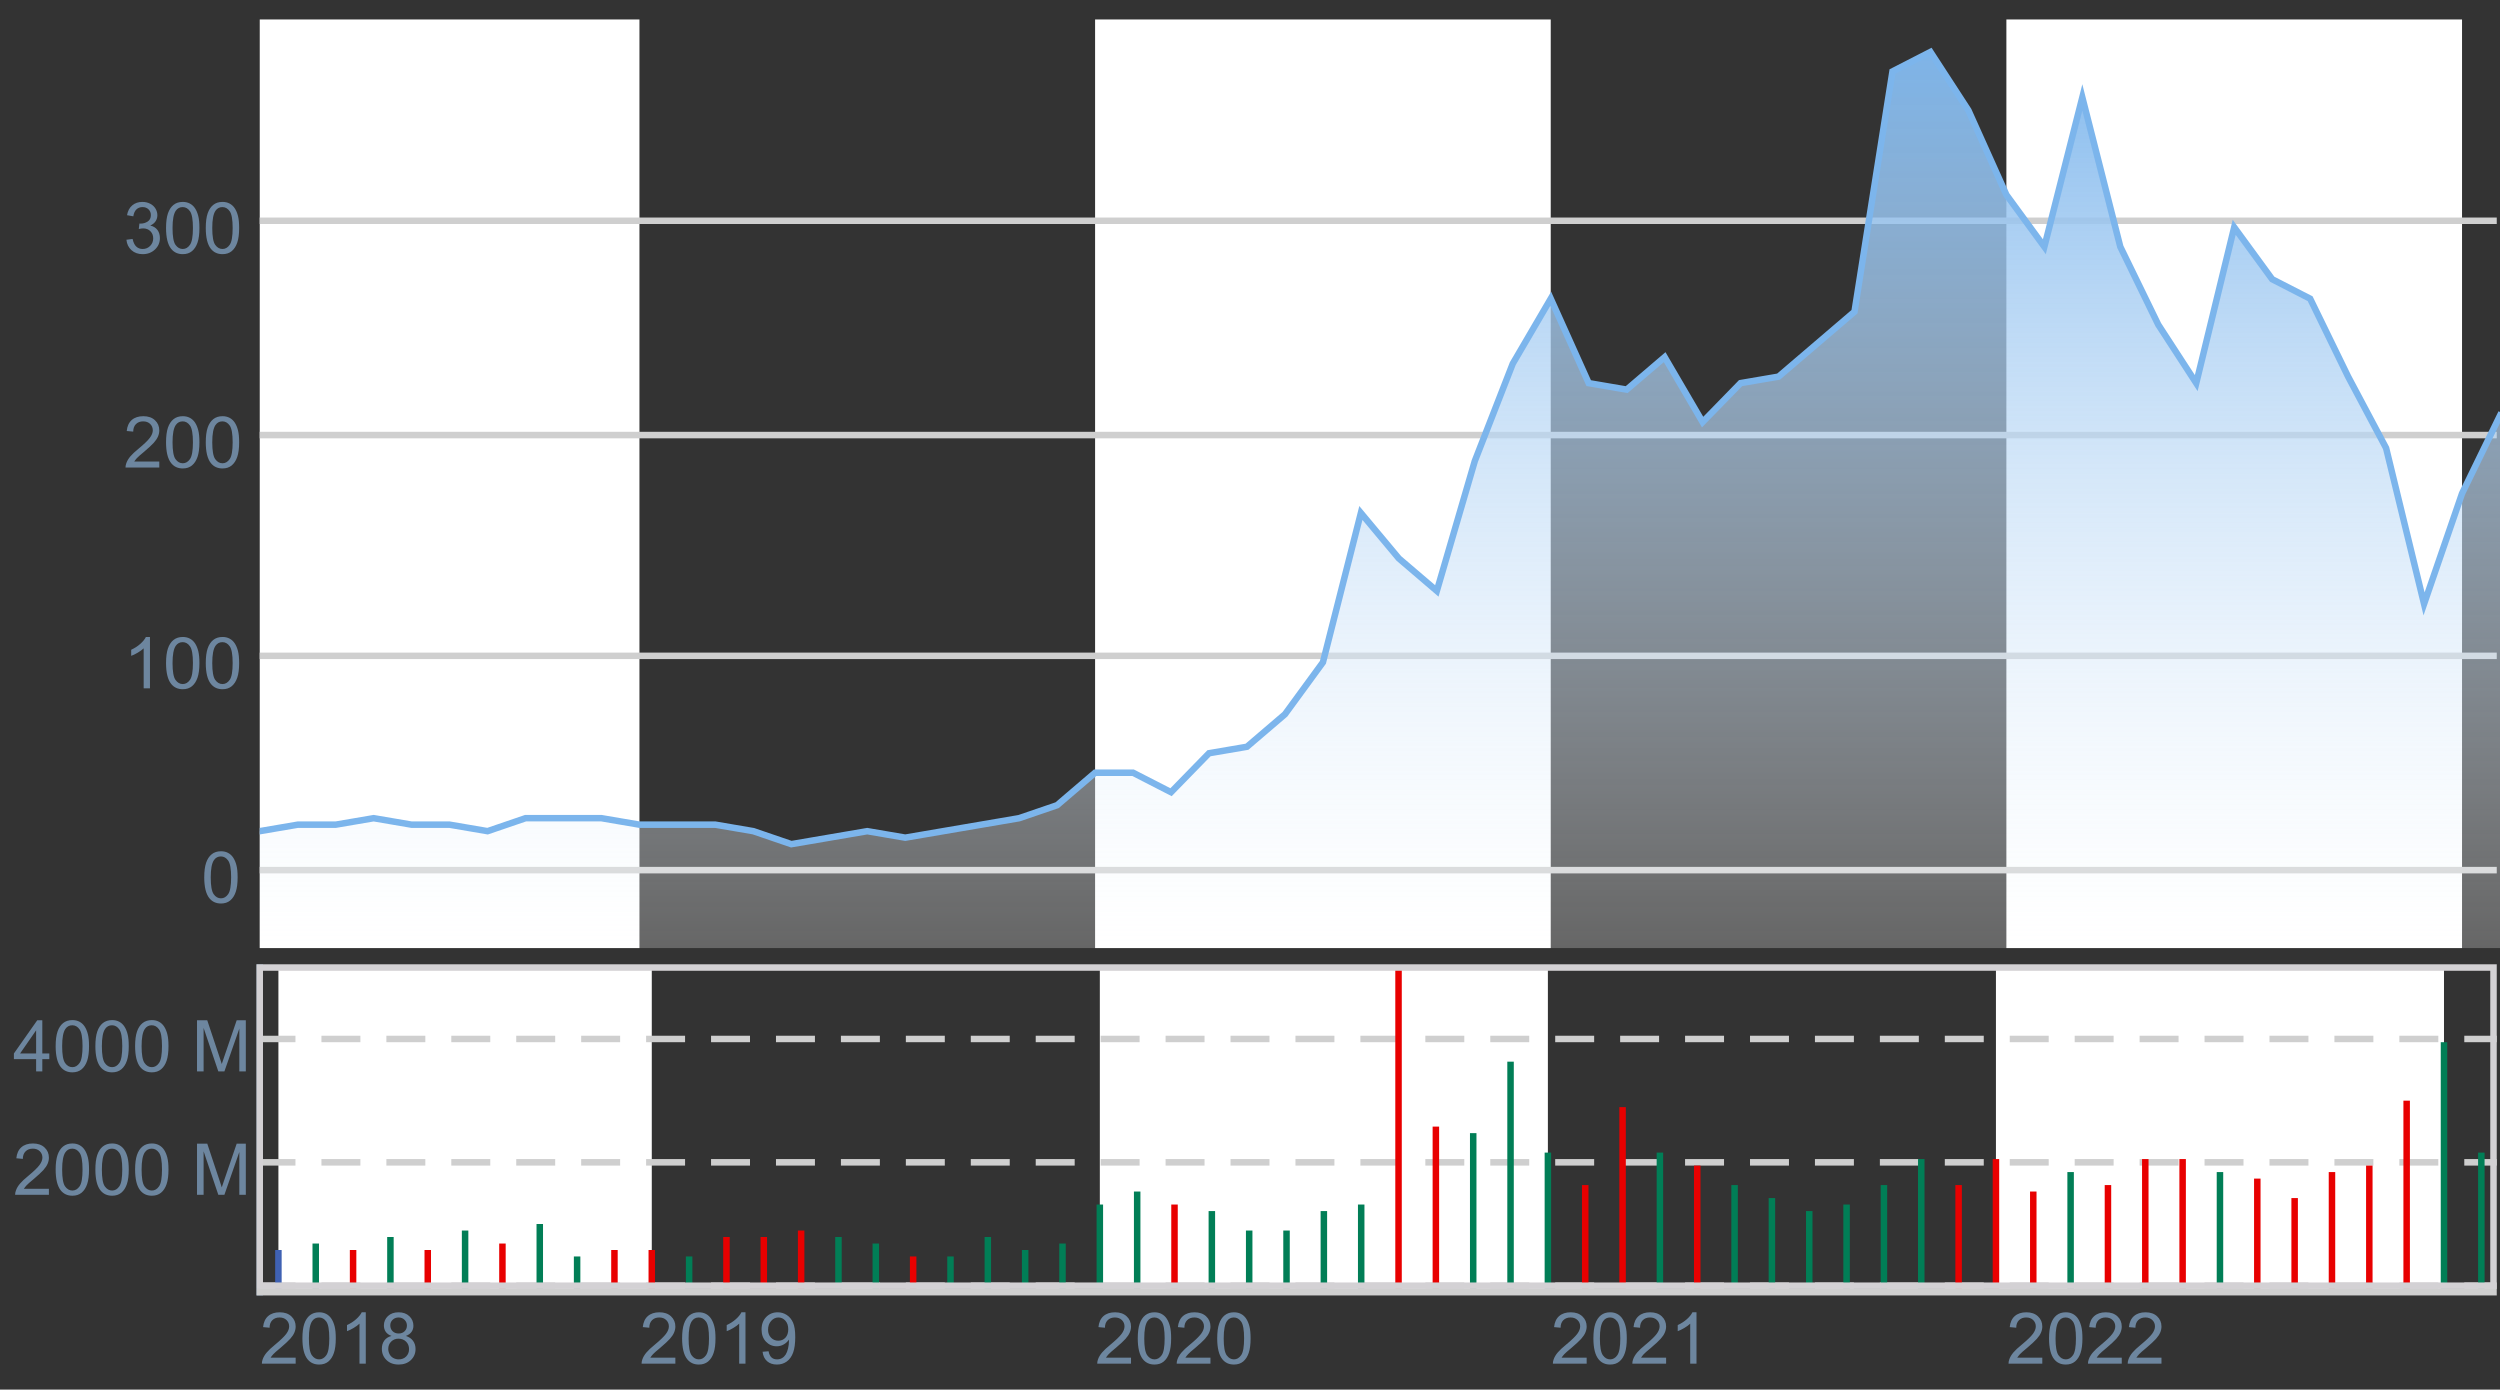
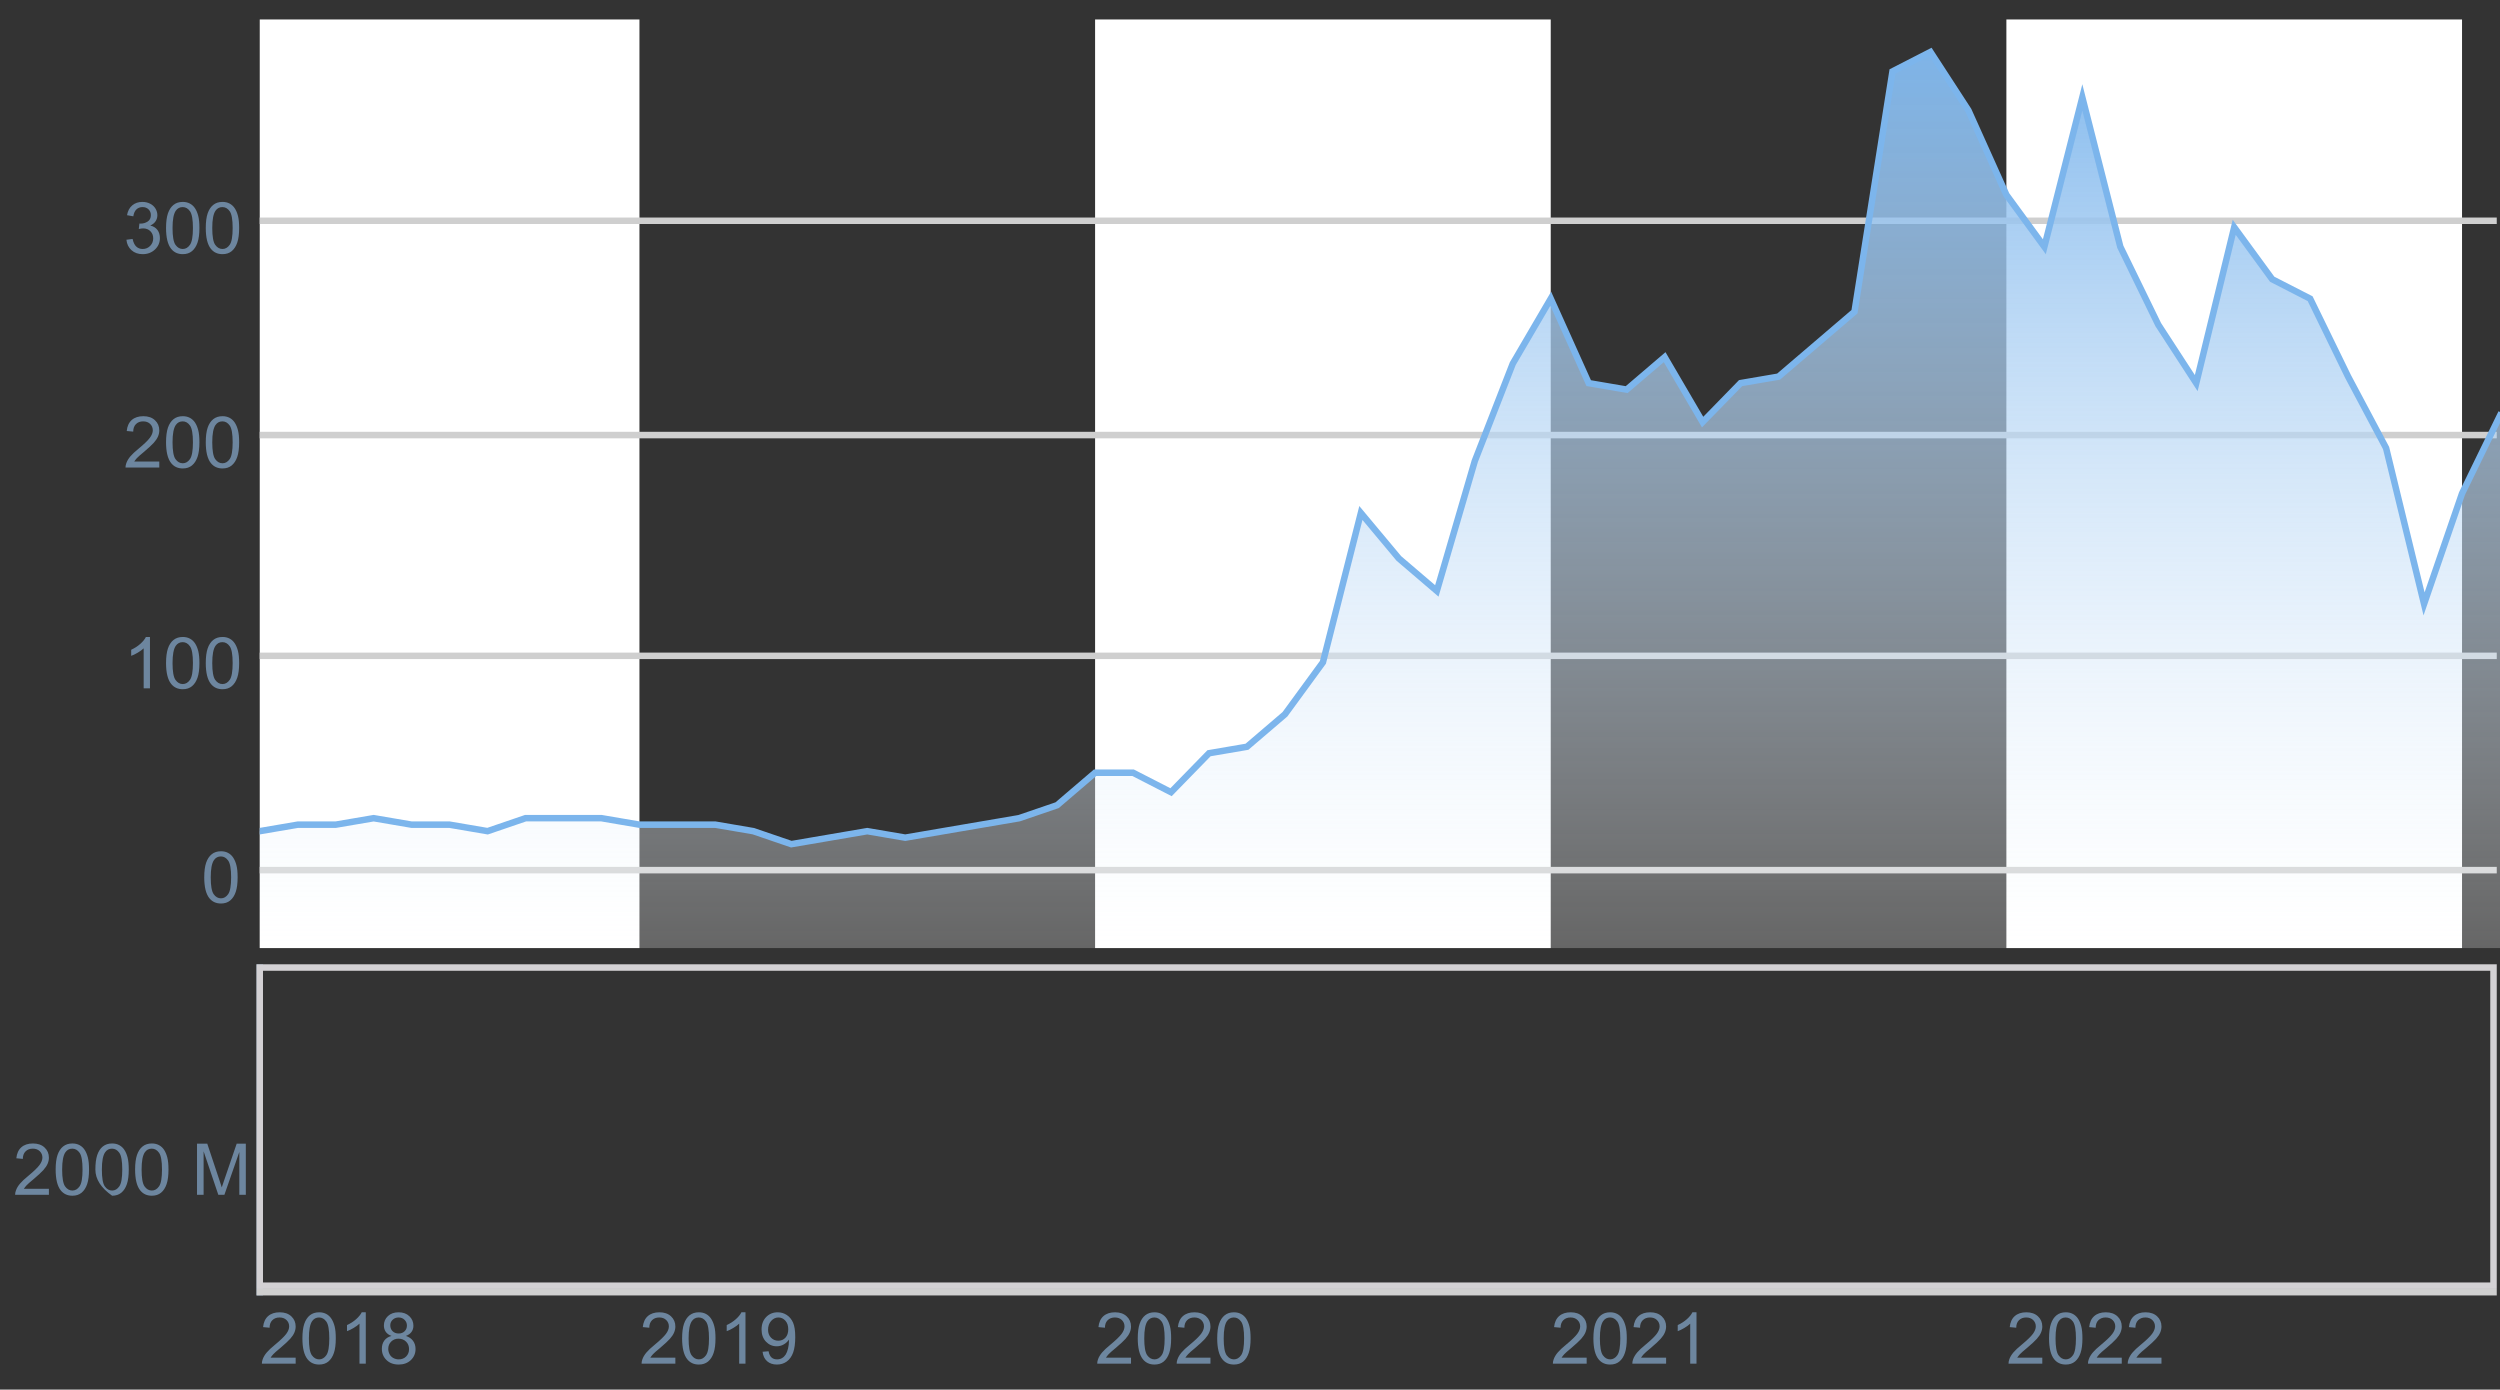
<svg xmlns="http://www.w3.org/2000/svg" style="fill-opacity:1; color-rendering:auto; color-interpolation:auto; stroke:black; text-rendering:auto; stroke-linecap:square; stroke-miterlimit:10; stroke-opacity:1; shape-rendering:auto; fill:black; stroke-dasharray:none; font-weight:normal; stroke-width:1; font-family:'Dialog'; font-style:normal; stroke-linejoin:miter; font-size:12; stroke-dashoffset:0; image-rendering:auto;" preserveAspectRatio="none" viewBox="0 0 385 214">
  <rect x="0" y="0" width="385" height="214" fill="#333333" stroke="none" />
  <defs id="genericDefs" />
  <g>
    <defs id="defs1">
      <linearGradient x1="0" gradientUnits="userSpaceOnUse" x2="0" y1="0" y2="143" id="linearGradient1" spreadMethod="pad">
        <stop style="stop-opacity:1; stop-color:rgb(124,181,236);" offset="0%" />
        <stop style="stop-opacity:0.251; stop-color:rgb(255,255,255);" offset="100%" />
      </linearGradient>
      <clipPath clipPathUnits="userSpaceOnUse" id="clipPath1">
        <path d="M0 0 L345 0 L345 143 L0 143 L0 0 Z" />
      </clipPath>
      <clipPath clipPathUnits="userSpaceOnUse" id="clipPath2">
-         <path d="M0 0 L345 0 L345 50 L0 50 L0 0 Z" />
-       </clipPath>
+         </clipPath>
    </defs>
    <g style="fill:rgb(255,255,255); fill-opacity:0; stroke-opacity:0; stroke:rgb(255,255,255);">
      <rect x="0" y="0" width="385" style="stroke:none;" height="214" />
      <rect x="0" y="0" transform="translate(0,3)" width="385" style="stroke:none;" height="211" />
    </g>
    <g transform="translate(0,3)" style="fill:rgb(109,134,159); stroke-width:0; stroke-linecap:butt; stroke:rgb(109,134,159);">
      <line x1="40" x2="40" y1="0" style="fill:none;" y2="143" />
      <path d="M31.453 132.109 Q31.453 130.719 31.742 129.867 Q32.031 129.016 32.602 128.555 Q33.172 128.094 34.031 128.094 Q34.656 128.094 35.133 128.352 Q35.609 128.609 35.922 129.086 Q36.234 129.562 36.414 130.258 Q36.594 130.953 36.594 132.109 Q36.594 133.5 36.305 134.352 Q36.016 135.203 35.453 135.672 Q34.891 136.141 34.031 136.141 Q32.891 136.141 32.234 135.312 Q31.453 134.328 31.453 132.109 ZM32.453 132.109 Q32.453 134.062 32.906 134.703 Q33.359 135.344 34.031 135.344 Q34.688 135.344 35.141 134.695 Q35.594 134.047 35.594 132.109 Q35.594 130.172 35.141 129.531 Q34.688 128.891 34.016 128.891 Q33.344 128.891 32.953 129.453 Q32.453 130.172 32.453 132.109 Z" style="stroke:none;" />
      <path d="M23.094 103 L22.125 103 L22.125 96.844 Q21.781 97.172 21.219 97.508 Q20.656 97.844 20.203 98 L20.203 97.062 Q21.016 96.688 21.617 96.148 Q22.219 95.609 22.469 95.094 L23.094 95.094 L23.094 103 ZM25.571 99.109 Q25.571 97.719 25.86 96.867 Q26.149 96.016 26.719 95.555 Q27.29 95.094 28.149 95.094 Q28.774 95.094 29.25 95.352 Q29.727 95.609 30.04 96.086 Q30.352 96.562 30.532 97.258 Q30.711 97.953 30.711 99.109 Q30.711 100.5 30.422 101.352 Q30.133 102.203 29.571 102.672 Q29.008 103.141 28.149 103.141 Q27.008 103.141 26.352 102.312 Q25.571 101.328 25.571 99.109 ZM26.571 99.109 Q26.571 101.062 27.024 101.703 Q27.477 102.344 28.149 102.344 Q28.805 102.344 29.258 101.695 Q29.711 101.047 29.711 99.109 Q29.711 97.172 29.258 96.531 Q28.805 95.891 28.133 95.891 Q27.461 95.891 27.071 96.453 Q26.571 97.172 26.571 99.109 ZM31.689 99.109 Q31.689 97.719 31.977 96.867 Q32.267 96.016 32.837 95.555 Q33.407 95.094 34.267 95.094 Q34.892 95.094 35.368 95.352 Q35.845 95.609 36.157 96.086 Q36.47 96.562 36.649 97.258 Q36.829 97.953 36.829 99.109 Q36.829 100.5 36.54 101.352 Q36.251 102.203 35.688 102.672 Q35.126 103.141 34.267 103.141 Q33.126 103.141 32.47 102.312 Q31.689 101.328 31.689 99.109 ZM32.688 99.109 Q32.688 101.062 33.142 101.703 Q33.595 102.344 34.267 102.344 Q34.923 102.344 35.376 101.695 Q35.829 101.047 35.829 99.109 Q35.829 97.172 35.376 96.531 Q34.923 95.891 34.251 95.891 Q33.579 95.891 33.188 96.453 Q32.688 97.172 32.688 99.109 Z" style="stroke:none;" />
      <path d="M24.531 68.078 L24.531 69 L19.328 69 Q19.328 68.656 19.453 68.328 Q19.641 67.797 20.078 67.281 Q20.516 66.766 21.344 66.094 Q22.625 65.031 23.078 64.422 Q23.531 63.812 23.531 63.266 Q23.531 62.688 23.125 62.289 Q22.719 61.891 22.047 61.891 Q21.359 61.891 20.938 62.312 Q20.516 62.734 20.516 63.469 L19.516 63.375 Q19.625 62.266 20.289 61.68 Q20.953 61.094 22.078 61.094 Q23.203 61.094 23.867 61.719 Q24.531 62.344 24.531 63.281 Q24.531 63.75 24.336 64.211 Q24.141 64.672 23.695 65.172 Q23.25 65.672 22.203 66.562 Q21.328 67.281 21.086 67.547 Q20.844 67.812 20.672 68.078 L24.531 68.078 ZM25.571 65.109 Q25.571 63.719 25.86 62.867 Q26.149 62.016 26.719 61.555 Q27.29 61.094 28.149 61.094 Q28.774 61.094 29.25 61.352 Q29.727 61.609 30.04 62.086 Q30.352 62.562 30.532 63.258 Q30.711 63.953 30.711 65.109 Q30.711 66.5 30.422 67.352 Q30.133 68.203 29.571 68.672 Q29.008 69.141 28.149 69.141 Q27.008 69.141 26.352 68.312 Q25.571 67.328 25.571 65.109 ZM26.571 65.109 Q26.571 67.062 27.024 67.703 Q27.477 68.344 28.149 68.344 Q28.805 68.344 29.258 67.695 Q29.711 67.047 29.711 65.109 Q29.711 63.172 29.258 62.531 Q28.805 61.891 28.133 61.891 Q27.461 61.891 27.071 62.453 Q26.571 63.172 26.571 65.109 ZM31.689 65.109 Q31.689 63.719 31.977 62.867 Q32.267 62.016 32.837 61.555 Q33.407 61.094 34.267 61.094 Q34.892 61.094 35.368 61.352 Q35.845 61.609 36.157 62.086 Q36.47 62.562 36.649 63.258 Q36.829 63.953 36.829 65.109 Q36.829 66.5 36.54 67.352 Q36.251 68.203 35.688 68.672 Q35.126 69.141 34.267 69.141 Q33.126 69.141 32.47 68.312 Q31.689 67.328 31.689 65.109 ZM32.688 65.109 Q32.688 67.062 33.142 67.703 Q33.595 68.344 34.267 68.344 Q34.923 68.344 35.376 67.695 Q35.829 67.047 35.829 65.109 Q35.829 63.172 35.376 62.531 Q34.923 61.891 34.251 61.891 Q33.579 61.891 33.188 62.453 Q32.688 63.172 32.688 65.109 Z" style="stroke:none;" />
      <path d="M19.469 33.922 L20.422 33.797 Q20.594 34.609 20.992 34.977 Q21.391 35.344 21.969 35.344 Q22.656 35.344 23.125 34.867 Q23.594 34.391 23.594 33.703 Q23.594 33.031 23.156 32.602 Q22.719 32.172 22.047 32.172 Q21.781 32.172 21.375 32.266 L21.469 31.422 Q21.578 31.438 21.625 31.438 Q22.25 31.438 22.742 31.117 Q23.234 30.797 23.234 30.125 Q23.234 29.594 22.875 29.242 Q22.516 28.891 21.953 28.891 Q21.391 28.891 21.016 29.242 Q20.641 29.594 20.531 30.312 L19.562 30.141 Q19.734 29.156 20.367 28.625 Q21 28.094 21.922 28.094 Q22.578 28.094 23.117 28.367 Q23.656 28.641 23.945 29.125 Q24.234 29.609 24.234 30.141 Q24.234 30.656 23.961 31.07 Q23.688 31.484 23.141 31.734 Q23.844 31.891 24.234 32.398 Q24.625 32.906 24.625 33.672 Q24.625 34.703 23.867 35.422 Q23.109 36.141 21.969 36.141 Q20.922 36.141 20.242 35.523 Q19.562 34.906 19.469 33.922 ZM25.571 32.109 Q25.571 30.719 25.86 29.867 Q26.149 29.016 26.719 28.555 Q27.29 28.094 28.149 28.094 Q28.774 28.094 29.25 28.352 Q29.727 28.609 30.04 29.086 Q30.352 29.562 30.532 30.258 Q30.711 30.953 30.711 32.109 Q30.711 33.5 30.422 34.352 Q30.133 35.203 29.571 35.672 Q29.008 36.141 28.149 36.141 Q27.008 36.141 26.352 35.312 Q25.571 34.328 25.571 32.109 ZM26.571 32.109 Q26.571 34.062 27.024 34.703 Q27.477 35.344 28.149 35.344 Q28.805 35.344 29.258 34.695 Q29.711 34.047 29.711 32.109 Q29.711 30.172 29.258 29.531 Q28.805 28.891 28.133 28.891 Q27.461 28.891 27.071 29.453 Q26.571 30.172 26.571 32.109 ZM31.689 32.109 Q31.689 30.719 31.977 29.867 Q32.267 29.016 32.837 28.555 Q33.407 28.094 34.267 28.094 Q34.892 28.094 35.368 28.352 Q35.845 28.609 36.157 29.086 Q36.47 29.562 36.649 30.258 Q36.829 30.953 36.829 32.109 Q36.829 33.5 36.54 34.352 Q36.251 35.203 35.688 35.672 Q35.126 36.141 34.267 36.141 Q33.126 36.141 32.47 35.312 Q31.689 34.328 31.689 32.109 ZM32.688 32.109 Q32.688 34.062 33.142 34.703 Q33.595 35.344 34.267 35.344 Q34.923 35.344 35.376 34.695 Q35.829 34.047 35.829 32.109 Q35.829 30.172 35.376 29.531 Q34.923 28.891 34.251 28.891 Q33.579 28.891 33.188 29.453 Q32.688 30.172 32.688 32.109 Z" style="stroke:none;" />
    </g>
    <g transform="translate(40,3)" style="font-size:11; stroke-linecap:butt; fill:white; font-family:'Arial'; stroke:white; stroke-width:0;">
      <rect x="0" y="0" width="58.475" style="clip-path:url(#clipPath1); stroke:none;" height="143" />
      <rect x="128.644" y="0" width="70.169" style="clip-path:url(#clipPath1); stroke:none;" height="143" />
      <rect x="268.983" y="0" width="70.169" style="clip-path:url(#clipPath1); stroke:none;" height="143" />
    </g>
    <g transform="translate(40,3)" style="font-size:11; fill:rgb(207,207,207); text-rendering:optimizeLegibility; color-rendering:optimizeQuality; image-rendering:optimizeQuality; font-family:'Arial'; color-interpolation:linearRGB; stroke:rgb(207,207,207);">
      <line x1="0" x2="344" y1="131" style="clip-path:url(#clipPath1); fill:none;" y2="131" />
      <line x1="0" x2="344" y1="98" style="clip-path:url(#clipPath1); fill:none;" y2="98" />
      <line x1="0" x2="344" y1="64" style="clip-path:url(#clipPath1); fill:none;" y2="64" />
      <line x1="0" x2="344" y1="31" style="clip-path:url(#clipPath1); fill:none;" y2="31" />
      <path d="M0 125 L5.848 124 L11.695 124 L17.542 123 L23.39 124 L29.237 124 L35.085 125 L40.932 123 L46.78 123 L52.627 123 L58.475 124 L64.322 124 L70.169 124 L76.017 125 L81.864 127 L87.712 126 L93.559 125 L99.407 126 L105.254 125 L111.102 124 L116.949 123 L122.797 121 L128.644 116 L134.492 116 L140.339 119 L146.186 113 L152.034 112 L157.881 107 L163.729 99 L169.576 76 L175.424 83 L181.271 88 L187.119 68 L192.966 53 L198.814 43 L204.661 56 L210.508 57 L216.356 52 L222.203 62 L228.051 56 L233.898 55 L239.746 50 L245.593 45 L251.441 8 L257.288 5 L263.136 14 L268.983 27 L274.83 35 L280.678 12 L286.525 35 L292.373 47 L298.22 56 L304.068 32 L309.915 40 L315.763 43 L321.61 55 L327.458 66 L333.305 90 L339.153 73 L345 61 L346 61 L346 143 L0 143" style="fill:url(#linearGradient1); clip-path:url(#clipPath1); stroke:none;" />
      <path style="fill:none; stroke-miterlimit:100; clip-path:url(#clipPath1); stroke:rgb(124,181,236);" d="M0 125 L5.848 124 L11.695 124 L17.542 123 L23.39 124 L29.237 124 L35.085 125 L40.932 123 L46.78 123 L52.627 123 L58.475 124 L64.322 124 L70.169 124 L76.017 125 L81.864 127 L87.712 126 L93.559 125 L99.407 126 L105.254 125 L111.102 124 L116.949 123 L122.797 121 L128.644 116 L134.492 116 L140.339 119 L146.186 113 L152.034 112 L157.881 107 L163.729 99 L169.576 76 L175.424 83 L181.271 88 L187.119 68 L192.966 53 L198.814 43 L204.661 56 L210.508 57 L216.356 52 L222.203 62 L228.051 56 L233.898 55 L239.746 50 L245.593 45 L251.441 8 L257.288 5 L263.136 14 L268.983 27 L274.83 35 L280.678 12 L286.525 35 L292.373 47 L298.22 56 L304.068 32 L309.915 40 L315.763 43 L321.61 55 L327.458 66 L333.305 90 L339.153 73 L345 61" />
    </g>
    <g transform="translate(0,149)" style="font-size:11; stroke-linecap:butt; fill:rgb(109,134,159); font-family:'Arial'; stroke:rgb(109,134,159);">
      <line x1="40" x2="40" y1="0" style="fill:none;" y2="50" />
-       <path d="M7.531 34.078 L7.531 35 L2.328 35 Q2.328 34.656 2.453 34.328 Q2.641 33.797 3.078 33.281 Q3.516 32.766 4.344 32.094 Q5.625 31.031 6.078 30.422 Q6.531 29.812 6.531 29.266 Q6.531 28.688 6.125 28.289 Q5.719 27.891 5.047 27.891 Q4.359 27.891 3.938 28.312 Q3.516 28.734 3.516 29.469 L2.516 29.375 Q2.625 28.266 3.289 27.68 Q3.953 27.094 5.078 27.094 Q6.203 27.094 6.867 27.719 Q7.531 28.344 7.531 29.281 Q7.531 29.75 7.336 30.211 Q7.141 30.672 6.695 31.172 Q6.25 31.672 5.203 32.562 Q4.328 33.281 4.086 33.547 Q3.844 33.812 3.672 34.078 L7.531 34.078 ZM8.571 31.109 Q8.571 29.719 8.86 28.867 Q9.149 28.016 9.719 27.555 Q10.29 27.094 11.149 27.094 Q11.774 27.094 12.251 27.352 Q12.727 27.609 13.04 28.086 Q13.352 28.562 13.532 29.258 Q13.711 29.953 13.711 31.109 Q13.711 32.5 13.422 33.352 Q13.133 34.203 12.571 34.672 Q12.008 35.141 11.149 35.141 Q10.008 35.141 9.352 34.312 Q8.571 33.328 8.571 31.109 ZM9.571 31.109 Q9.571 33.062 10.024 33.703 Q10.477 34.344 11.149 34.344 Q11.805 34.344 12.258 33.695 Q12.711 33.047 12.711 31.109 Q12.711 29.172 12.258 28.531 Q11.805 27.891 11.133 27.891 Q10.461 27.891 10.071 28.453 Q9.571 29.172 9.571 31.109 ZM14.688 31.109 Q14.688 29.719 14.977 28.867 Q15.267 28.016 15.837 27.555 Q16.407 27.094 17.267 27.094 Q17.892 27.094 18.368 27.352 Q18.845 27.609 19.157 28.086 Q19.47 28.562 19.649 29.258 Q19.829 29.953 19.829 31.109 Q19.829 32.5 19.54 33.352 Q19.251 34.203 18.689 34.672 Q18.126 35.141 17.267 35.141 Q16.126 35.141 15.47 34.312 Q14.688 33.328 14.688 31.109 ZM15.688 31.109 Q15.688 33.062 16.142 33.703 Q16.595 34.344 17.267 34.344 Q17.923 34.344 18.376 33.695 Q18.829 33.047 18.829 31.109 Q18.829 29.172 18.376 28.531 Q17.923 27.891 17.251 27.891 Q16.579 27.891 16.189 28.453 Q15.688 29.172 15.688 31.109 ZM20.806 31.109 Q20.806 29.719 21.095 28.867 Q21.384 28.016 21.955 27.555 Q22.525 27.094 23.384 27.094 Q24.009 27.094 24.486 27.352 Q24.962 27.609 25.275 28.086 Q25.587 28.562 25.767 29.258 Q25.947 29.953 25.947 31.109 Q25.947 32.5 25.658 33.352 Q25.369 34.203 24.806 34.672 Q24.244 35.141 23.384 35.141 Q22.244 35.141 21.587 34.312 Q20.806 33.328 20.806 31.109 ZM21.806 31.109 Q21.806 33.062 22.259 33.703 Q22.712 34.344 23.384 34.344 Q24.041 34.344 24.494 33.695 Q24.947 33.047 24.947 31.109 Q24.947 29.172 24.494 28.531 Q24.041 27.891 23.369 27.891 Q22.697 27.891 22.306 28.453 Q21.806 29.172 21.806 31.109 ZM30.339 35 L30.339 27.125 L31.918 27.125 L33.777 32.703 Q34.027 33.484 34.152 33.859 Q34.292 33.438 34.574 32.609 L36.449 27.125 L37.855 27.125 L37.855 35 L36.855 35 L36.855 28.406 L34.558 35 L33.621 35 L31.355 28.297 L31.355 35 L30.339 35 Z" style="stroke:none;" />
-       <path d="M5.562 16 L5.562 14.109 L2.141 14.109 L2.141 13.234 L5.734 8.125 L6.516 8.125 L6.516 13.234 L7.594 13.234 L7.594 14.109 L6.516 14.109 L6.516 16 L5.562 16 ZM5.562 13.234 L5.562 9.672 L3.094 13.234 L5.562 13.234 ZM8.571 12.109 Q8.571 10.719 8.86 9.867 Q9.149 9.016 9.719 8.555 Q10.29 8.094 11.149 8.094 Q11.774 8.094 12.251 8.352 Q12.727 8.609 13.04 9.086 Q13.352 9.562 13.532 10.258 Q13.711 10.953 13.711 12.109 Q13.711 13.5 13.422 14.352 Q13.133 15.203 12.571 15.672 Q12.008 16.141 11.149 16.141 Q10.008 16.141 9.352 15.312 Q8.571 14.328 8.571 12.109 ZM9.571 12.109 Q9.571 14.062 10.024 14.703 Q10.477 15.344 11.149 15.344 Q11.805 15.344 12.258 14.695 Q12.711 14.047 12.711 12.109 Q12.711 10.172 12.258 9.531 Q11.805 8.891 11.133 8.891 Q10.461 8.891 10.071 9.453 Q9.571 10.172 9.571 12.109 ZM14.688 12.109 Q14.688 10.719 14.977 9.867 Q15.267 9.016 15.837 8.555 Q16.407 8.094 17.267 8.094 Q17.892 8.094 18.368 8.352 Q18.845 8.609 19.157 9.086 Q19.47 9.562 19.649 10.258 Q19.829 10.953 19.829 12.109 Q19.829 13.5 19.54 14.352 Q19.251 15.203 18.689 15.672 Q18.126 16.141 17.267 16.141 Q16.126 16.141 15.47 15.312 Q14.688 14.328 14.688 12.109 ZM15.688 12.109 Q15.688 14.062 16.142 14.703 Q16.595 15.344 17.267 15.344 Q17.923 15.344 18.376 14.695 Q18.829 14.047 18.829 12.109 Q18.829 10.172 18.376 9.531 Q17.923 8.891 17.251 8.891 Q16.579 8.891 16.189 9.453 Q15.688 10.172 15.688 12.109 ZM20.806 12.109 Q20.806 10.719 21.095 9.867 Q21.384 9.016 21.955 8.555 Q22.525 8.094 23.384 8.094 Q24.009 8.094 24.486 8.352 Q24.962 8.609 25.275 9.086 Q25.587 9.562 25.767 10.258 Q25.947 10.953 25.947 12.109 Q25.947 13.5 25.658 14.352 Q25.369 15.203 24.806 15.672 Q24.244 16.141 23.384 16.141 Q22.244 16.141 21.587 15.312 Q20.806 14.328 20.806 12.109 ZM21.806 12.109 Q21.806 14.062 22.259 14.703 Q22.712 15.344 23.384 15.344 Q24.041 15.344 24.494 14.695 Q24.947 14.047 24.947 12.109 Q24.947 10.172 24.494 9.531 Q24.041 8.891 23.369 8.891 Q22.697 8.891 22.306 9.453 Q21.806 10.172 21.806 12.109 ZM30.339 16 L30.339 8.125 L31.918 8.125 L33.777 13.703 Q34.027 14.484 34.152 14.859 Q34.292 14.438 34.574 13.609 L36.449 8.125 L37.855 8.125 L37.855 16 L36.855 16 L36.855 9.406 L34.558 16 L33.621 16 L31.355 9.297 L31.355 16 L30.339 16 Z" style="stroke:none;" />
+       <path d="M7.531 34.078 L7.531 35 L2.328 35 Q2.328 34.656 2.453 34.328 Q2.641 33.797 3.078 33.281 Q3.516 32.766 4.344 32.094 Q5.625 31.031 6.078 30.422 Q6.531 29.812 6.531 29.266 Q6.531 28.688 6.125 28.289 Q5.719 27.891 5.047 27.891 Q4.359 27.891 3.938 28.312 Q3.516 28.734 3.516 29.469 L2.516 29.375 Q2.625 28.266 3.289 27.68 Q3.953 27.094 5.078 27.094 Q6.203 27.094 6.867 27.719 Q7.531 28.344 7.531 29.281 Q7.531 29.75 7.336 30.211 Q7.141 30.672 6.695 31.172 Q6.25 31.672 5.203 32.562 Q4.328 33.281 4.086 33.547 Q3.844 33.812 3.672 34.078 L7.531 34.078 ZM8.571 31.109 Q8.571 29.719 8.86 28.867 Q9.149 28.016 9.719 27.555 Q10.29 27.094 11.149 27.094 Q11.774 27.094 12.251 27.352 Q12.727 27.609 13.04 28.086 Q13.352 28.562 13.532 29.258 Q13.711 29.953 13.711 31.109 Q13.711 32.5 13.422 33.352 Q13.133 34.203 12.571 34.672 Q12.008 35.141 11.149 35.141 Q10.008 35.141 9.352 34.312 Q8.571 33.328 8.571 31.109 ZM9.571 31.109 Q9.571 33.062 10.024 33.703 Q10.477 34.344 11.149 34.344 Q11.805 34.344 12.258 33.695 Q12.711 33.047 12.711 31.109 Q12.711 29.172 12.258 28.531 Q11.805 27.891 11.133 27.891 Q10.461 27.891 10.071 28.453 Q9.571 29.172 9.571 31.109 ZM14.688 31.109 Q14.688 29.719 14.977 28.867 Q15.267 28.016 15.837 27.555 Q16.407 27.094 17.267 27.094 Q17.892 27.094 18.368 27.352 Q18.845 27.609 19.157 28.086 Q19.47 28.562 19.649 29.258 Q19.829 29.953 19.829 31.109 Q19.829 32.5 19.54 33.352 Q19.251 34.203 18.689 34.672 Q18.126 35.141 17.267 35.141 Q14.688 33.328 14.688 31.109 ZM15.688 31.109 Q15.688 33.062 16.142 33.703 Q16.595 34.344 17.267 34.344 Q17.923 34.344 18.376 33.695 Q18.829 33.047 18.829 31.109 Q18.829 29.172 18.376 28.531 Q17.923 27.891 17.251 27.891 Q16.579 27.891 16.189 28.453 Q15.688 29.172 15.688 31.109 ZM20.806 31.109 Q20.806 29.719 21.095 28.867 Q21.384 28.016 21.955 27.555 Q22.525 27.094 23.384 27.094 Q24.009 27.094 24.486 27.352 Q24.962 27.609 25.275 28.086 Q25.587 28.562 25.767 29.258 Q25.947 29.953 25.947 31.109 Q25.947 32.5 25.658 33.352 Q25.369 34.203 24.806 34.672 Q24.244 35.141 23.384 35.141 Q22.244 35.141 21.587 34.312 Q20.806 33.328 20.806 31.109 ZM21.806 31.109 Q21.806 33.062 22.259 33.703 Q22.712 34.344 23.384 34.344 Q24.041 34.344 24.494 33.695 Q24.947 33.047 24.947 31.109 Q24.947 29.172 24.494 28.531 Q24.041 27.891 23.369 27.891 Q22.697 27.891 22.306 28.453 Q21.806 29.172 21.806 31.109 ZM30.339 35 L30.339 27.125 L31.918 27.125 L33.777 32.703 Q34.027 33.484 34.152 33.859 Q34.292 33.438 34.574 32.609 L36.449 27.125 L37.855 27.125 L37.855 35 L36.855 35 L36.855 28.406 L34.558 35 L33.621 35 L31.355 28.297 L31.355 35 L30.339 35 Z" style="stroke:none;" />
      <rect x="2.875" y="0" transform="translate(40,0)" width="57.5" style="clip-path:url(#clipPath2); fill:white; stroke:none;" height="50" />
      <rect x="129.375" y="0" transform="translate(40,0)" width="69" style="clip-path:url(#clipPath2); fill:white; stroke:none;" height="50" />
      <rect x="267.375" y="0" transform="translate(40,0)" width="69" style="clip-path:url(#clipPath2); fill:white; stroke:none;" height="50" />
    </g>
    <g style="color-rendering:optimizeQuality; color-interpolation:linearRGB; text-rendering:optimizeLegibility; stroke:rgb(207,207,207); stroke-miterlimit:0; fill:rgb(207,207,207); stroke-dasharray:5,5; font-family:'Arial'; stroke-linejoin:bevel; font-size:11; image-rendering:optimizeQuality;" transform="translate(40,149)">
      <path d="M0 49 L344 49" style="fill:none; clip-path:url(#clipPath2);" />
      <path d="M0 30 L344 30" style="fill:none; clip-path:url(#clipPath2);" />
      <path d="M0 11 L344 11" style="fill:none; clip-path:url(#clipPath2);" />
    </g>
    <g transform="translate(40,149)" style="fill:rgb(63,97,179); font-size:11; font-family:'Arial'; stroke:rgb(63,97,179);">
      <line x1="2.875" x2="2.875" y1="50" style="clip-path:url(#clipPath2); fill:none;" y2="44" />
      <line x1="8.625" x2="8.625" y1="50" style="clip-path:url(#clipPath2); fill:none; stroke:rgb(1,126,86);" y2="43" />
      <line x1="14.375" x2="14.375" y1="50" style="clip-path:url(#clipPath2); fill:none; stroke:rgb(232,0,0);" y2="44" />
      <line x1="20.125" x2="20.125" y1="50" style="clip-path:url(#clipPath2); fill:none; stroke:rgb(1,126,86);" y2="42" />
      <line x1="25.875" x2="25.875" y1="50" style="clip-path:url(#clipPath2); fill:none; stroke:rgb(232,0,0);" y2="44" />
      <line x1="31.625" x2="31.625" y1="50" style="clip-path:url(#clipPath2); fill:none; stroke:rgb(1,126,86);" y2="41" />
      <line x1="37.375" x2="37.375" y1="50" style="clip-path:url(#clipPath2); fill:none; stroke:rgb(232,0,0);" y2="43" />
      <line x1="43.125" x2="43.125" y1="50" style="clip-path:url(#clipPath2); fill:none; stroke:rgb(1,126,86);" y2="40" />
      <line x1="48.875" x2="48.875" y1="50" style="clip-path:url(#clipPath2); fill:none; stroke:rgb(1,126,86);" y2="45" />
      <line x1="54.625" x2="54.625" y1="50" style="clip-path:url(#clipPath2); fill:none; stroke:rgb(232,0,0);" y2="44" />
      <line x1="60.375" x2="60.375" y1="50" style="clip-path:url(#clipPath2); fill:none; stroke:rgb(232,0,0);" y2="44" />
      <line x1="66.125" x2="66.125" y1="50" style="clip-path:url(#clipPath2); fill:none; stroke:rgb(1,126,86);" y2="45" />
      <line x1="71.875" x2="71.875" y1="50" style="clip-path:url(#clipPath2); fill:none; stroke:rgb(232,0,0);" y2="42" />
      <line x1="77.625" x2="77.625" y1="50" style="clip-path:url(#clipPath2); fill:none; stroke:rgb(232,0,0);" y2="42" />
      <line x1="83.375" x2="83.375" y1="50" style="clip-path:url(#clipPath2); fill:none; stroke:rgb(232,0,0);" y2="41" />
      <line x1="89.125" x2="89.125" y1="50" style="clip-path:url(#clipPath2); fill:none; stroke:rgb(1,126,86);" y2="42" />
      <line x1="94.875" x2="94.875" y1="50" style="clip-path:url(#clipPath2); fill:none; stroke:rgb(1,126,86);" y2="43" />
-       <line x1="100.625" x2="100.625" y1="50" style="clip-path:url(#clipPath2); fill:none; stroke:rgb(232,0,0);" y2="45" />
      <line x1="106.375" x2="106.375" y1="50" style="clip-path:url(#clipPath2); fill:none; stroke:rgb(1,126,86);" y2="45" />
      <line x1="112.125" x2="112.125" y1="50" style="clip-path:url(#clipPath2); fill:none; stroke:rgb(1,126,86);" y2="42" />
      <line x1="117.875" x2="117.875" y1="50" style="clip-path:url(#clipPath2); fill:none; stroke:rgb(1,126,86);" y2="44" />
      <line x1="123.625" x2="123.625" y1="50" style="clip-path:url(#clipPath2); fill:none; stroke:rgb(1,126,86);" y2="43" />
      <line x1="129.375" x2="129.375" y1="50" style="clip-path:url(#clipPath2); fill:none; stroke:rgb(1,126,86);" y2="37" />
      <line x1="135.125" x2="135.125" y1="50" style="clip-path:url(#clipPath2); fill:none; stroke:rgb(1,126,86);" y2="35" />
      <line x1="140.875" x2="140.875" y1="50" style="clip-path:url(#clipPath2); fill:none; stroke:rgb(232,0,0);" y2="37" />
      <line x1="146.625" x2="146.625" y1="50" style="clip-path:url(#clipPath2); fill:none; stroke:rgb(1,126,86);" y2="38" />
      <line x1="152.375" x2="152.375" y1="50" style="clip-path:url(#clipPath2); fill:none; stroke:rgb(1,126,86);" y2="41" />
      <line x1="158.125" x2="158.125" y1="50" style="clip-path:url(#clipPath2); fill:none; stroke:rgb(1,126,86);" y2="41" />
-       <line x1="163.875" x2="163.875" y1="50" style="clip-path:url(#clipPath2); fill:none; stroke:rgb(1,126,86);" y2="38" />
      <line x1="169.625" x2="169.625" y1="50" style="clip-path:url(#clipPath2); fill:none; stroke:rgb(1,126,86);" y2="37" />
      <line x1="175.375" x2="175.375" y1="50" style="clip-path:url(#clipPath2); fill:none; stroke:rgb(232,0,0);" y2="0" />
      <line x1="181.125" x2="181.125" y1="50" style="clip-path:url(#clipPath2); fill:none; stroke:rgb(232,0,0);" y2="25" />
      <line x1="186.875" x2="186.875" y1="50" style="clip-path:url(#clipPath2); fill:none; stroke:rgb(1,126,86);" y2="26" />
      <line x1="192.625" x2="192.625" y1="50" style="clip-path:url(#clipPath2); fill:none; stroke:rgb(1,126,86);" y2="15" />
      <line x1="198.375" x2="198.375" y1="50" style="clip-path:url(#clipPath2); fill:none; stroke:rgb(1,126,86);" y2="29" />
      <line x1="204.125" x2="204.125" y1="50" style="clip-path:url(#clipPath2); fill:none; stroke:rgb(232,0,0);" y2="34" />
      <line x1="209.875" x2="209.875" y1="50" style="clip-path:url(#clipPath2); fill:none; stroke:rgb(232,0,0);" y2="22" />
      <line x1="215.625" x2="215.625" y1="50" style="clip-path:url(#clipPath2); fill:none; stroke:rgb(1,126,86);" y2="29" />
      <line x1="221.375" x2="221.375" y1="50" style="clip-path:url(#clipPath2); fill:none; stroke:rgb(232,0,0);" y2="31" />
      <line x1="227.125" x2="227.125" y1="50" style="clip-path:url(#clipPath2); fill:none; stroke:rgb(1,126,86);" y2="34" />
      <line x1="232.875" x2="232.875" y1="50" style="clip-path:url(#clipPath2); fill:none; stroke:rgb(1,126,86);" y2="36" />
      <line x1="238.625" x2="238.625" y1="50" style="clip-path:url(#clipPath2); fill:none; stroke:rgb(1,126,86);" y2="38" />
      <line x1="244.375" x2="244.375" y1="50" style="clip-path:url(#clipPath2); fill:none; stroke:rgb(1,126,86);" y2="37" />
      <line x1="250.125" x2="250.125" y1="50" style="clip-path:url(#clipPath2); fill:none; stroke:rgb(1,126,86);" y2="34" />
      <line x1="255.875" x2="255.875" y1="50" style="clip-path:url(#clipPath2); fill:none; stroke:rgb(1,126,86);" y2="30" />
      <line x1="261.625" x2="261.625" y1="50" style="clip-path:url(#clipPath2); fill:none; stroke:rgb(232,0,0);" y2="34" />
      <line x1="267.375" x2="267.375" y1="50" style="clip-path:url(#clipPath2); fill:none; stroke:rgb(232,0,0);" y2="30" />
      <line x1="273.125" x2="273.125" y1="50" style="clip-path:url(#clipPath2); fill:none; stroke:rgb(232,0,0);" y2="35" />
      <line x1="278.875" x2="278.875" y1="50" style="clip-path:url(#clipPath2); fill:none; stroke:rgb(1,126,86);" y2="32" />
      <line x1="284.625" x2="284.625" y1="50" style="clip-path:url(#clipPath2); fill:none; stroke:rgb(232,0,0);" y2="34" />
      <line x1="290.375" x2="290.375" y1="50" style="clip-path:url(#clipPath2); fill:none; stroke:rgb(232,0,0);" y2="30" />
      <line x1="296.125" x2="296.125" y1="50" style="clip-path:url(#clipPath2); fill:none; stroke:rgb(232,0,0);" y2="30" />
      <line x1="301.875" x2="301.875" y1="50" style="clip-path:url(#clipPath2); fill:none; stroke:rgb(1,126,86);" y2="32" />
      <line x1="307.625" x2="307.625" y1="50" style="clip-path:url(#clipPath2); fill:none; stroke:rgb(232,0,0);" y2="33" />
      <line x1="313.375" x2="313.375" y1="50" style="clip-path:url(#clipPath2); fill:none; stroke:rgb(232,0,0);" y2="36" />
      <line x1="319.125" x2="319.125" y1="50" style="clip-path:url(#clipPath2); fill:none; stroke:rgb(232,0,0);" y2="32" />
      <line x1="324.875" x2="324.875" y1="50" style="clip-path:url(#clipPath2); fill:none; stroke:rgb(232,0,0);" y2="31" />
      <line x1="330.625" x2="330.625" y1="50" style="clip-path:url(#clipPath2); fill:none; stroke:rgb(232,0,0);" y2="21" />
      <line x1="336.375" x2="336.375" y1="50" style="clip-path:url(#clipPath2); fill:none; stroke:rgb(1,126,86);" y2="12" />
      <line x1="342.125" x2="342.125" y1="50" style="clip-path:url(#clipPath2); fill:none; stroke:rgb(1,126,86);" y2="29" />
    </g>
    <g transform="translate(40,149)" style="font-size:11; stroke-linecap:butt; fill:rgb(211,209,212); font-family:'Arial'; stroke:rgb(211,209,212); stroke-miterlimit:100;">
      <rect x="0" y="0" width="344" style="fill:none;" height="49" />
      <line transform="translate(0,50)" x1="0" x2="344" y1="0" style="fill:none; stroke:rgb(207,207,207); stroke-miterlimit:10;" y2="0" />
      <path transform="translate(0,50)" style="fill:rgb(109,134,159); stroke-miterlimit:10; stroke:none;" d="M5.531 10.078 L5.531 11 L0.328 11 Q0.328 10.656 0.453 10.328 Q0.641 9.797 1.078 9.281 Q1.516 8.766 2.344 8.094 Q3.625 7.031 4.078 6.422 Q4.531 5.812 4.531 5.266 Q4.531 4.688 4.125 4.289 Q3.719 3.891 3.047 3.891 Q2.359 3.891 1.938 4.312 Q1.516 4.734 1.516 5.469 L0.516 5.375 Q0.625 4.266 1.289 3.68 Q1.953 3.094 3.078 3.094 Q4.203 3.094 4.867 3.719 Q5.531 4.344 5.531 5.281 Q5.531 5.75 5.336 6.211 Q5.141 6.672 4.695 7.172 Q4.25 7.672 3.203 8.562 Q2.328 9.281 2.086 9.547 Q1.844 9.812 1.672 10.078 L5.531 10.078 ZM6.571 7.109 Q6.571 5.719 6.86 4.867 Q7.149 4.016 7.719 3.555 Q8.29 3.094 9.149 3.094 Q9.774 3.094 10.251 3.352 Q10.727 3.609 11.04 4.086 Q11.352 4.562 11.532 5.258 Q11.711 5.953 11.711 7.109 Q11.711 8.5 11.422 9.352 Q11.133 10.203 10.571 10.672 Q10.008 11.141 9.149 11.141 Q8.008 11.141 7.352 10.312 Q6.571 9.328 6.571 7.109 ZM7.571 7.109 Q7.571 9.062 8.024 9.703 Q8.477 10.344 9.149 10.344 Q9.805 10.344 10.258 9.695 Q10.711 9.047 10.711 7.109 Q10.711 5.172 10.258 4.531 Q9.805 3.891 9.133 3.891 Q8.461 3.891 8.071 4.453 Q7.571 5.172 7.571 7.109 ZM16.329 11 L15.36 11 L15.36 4.844 Q15.017 5.172 14.454 5.508 Q13.892 5.844 13.438 6 L13.438 5.062 Q14.251 4.688 14.852 4.148 Q15.454 3.609 15.704 3.094 L16.329 3.094 L16.329 11 ZM20.291 6.734 Q19.697 6.516 19.408 6.102 Q19.119 5.688 19.119 5.125 Q19.119 4.266 19.736 3.68 Q20.353 3.094 21.384 3.094 Q22.416 3.094 23.041 3.695 Q23.666 4.297 23.666 5.156 Q23.666 5.703 23.377 6.109 Q23.087 6.516 22.509 6.734 Q23.228 6.969 23.611 7.492 Q23.994 8.016 23.994 8.75 Q23.994 9.766 23.275 10.453 Q22.556 11.141 21.4 11.141 Q20.228 11.141 19.517 10.445 Q18.806 9.75 18.806 8.719 Q18.806 7.953 19.189 7.438 Q19.572 6.922 20.291 6.734 ZM20.103 5.094 Q20.103 5.656 20.462 6.008 Q20.822 6.359 21.4 6.359 Q21.962 6.359 22.314 6.008 Q22.666 5.656 22.666 5.141 Q22.666 4.609 22.298 4.25 Q21.931 3.891 21.384 3.891 Q20.837 3.891 20.47 4.242 Q20.103 4.594 20.103 5.094 ZM19.791 8.734 Q19.791 9.141 19.986 9.531 Q20.181 9.922 20.572 10.133 Q20.962 10.344 21.4 10.344 Q22.103 10.344 22.548 9.898 Q22.994 9.453 22.994 8.766 Q22.994 8.062 22.533 7.609 Q22.072 7.156 21.369 7.156 Q20.697 7.156 20.244 7.602 Q19.791 8.047 19.791 8.734 Z" />
      <path transform="translate(0,50)" style="fill:rgb(109,134,159); stroke-miterlimit:10; stroke:none;" d="M64.006 10.078 L64.006 11 L58.803 11 Q58.803 10.656 58.928 10.328 Q59.115 9.797 59.553 9.281 Q59.99 8.766 60.818 8.094 Q62.1 7.031 62.553 6.422 Q63.006 5.812 63.006 5.266 Q63.006 4.688 62.6 4.289 Q62.193 3.891 61.522 3.891 Q60.834 3.891 60.412 4.312 Q59.99 4.734 59.99 5.469 L58.99 5.375 Q59.1 4.266 59.764 3.68 Q60.428 3.094 61.553 3.094 Q62.678 3.094 63.342 3.719 Q64.006 4.344 64.006 5.281 Q64.006 5.75 63.81 6.211 Q63.615 6.672 63.17 7.172 Q62.725 7.672 61.678 8.562 Q60.803 9.281 60.56 9.547 Q60.318 9.812 60.147 10.078 L64.006 10.078 ZM65.045 7.109 Q65.045 5.719 65.334 4.867 Q65.624 4.016 66.194 3.555 Q66.764 3.094 67.624 3.094 Q68.249 3.094 68.725 3.352 Q69.202 3.609 69.514 4.086 Q69.827 4.562 70.006 5.258 Q70.186 5.953 70.186 7.109 Q70.186 8.5 69.897 9.352 Q69.608 10.203 69.045 10.672 Q68.483 11.141 67.624 11.141 Q66.483 11.141 65.827 10.312 Q65.045 9.328 65.045 7.109 ZM66.045 7.109 Q66.045 9.062 66.499 9.703 Q66.952 10.344 67.624 10.344 Q68.28 10.344 68.733 9.695 Q69.186 9.047 69.186 7.109 Q69.186 5.172 68.733 4.531 Q68.28 3.891 67.608 3.891 Q66.936 3.891 66.545 4.453 Q66.045 5.172 66.045 7.109 ZM74.804 11 L73.835 11 L73.835 4.844 Q73.491 5.172 72.929 5.508 Q72.366 5.844 71.913 6 L71.913 5.062 Q72.726 4.688 73.327 4.148 Q73.929 3.609 74.179 3.094 L74.804 3.094 L74.804 11 ZM77.437 9.172 L78.359 9.094 Q78.484 9.75 78.812 10.047 Q79.14 10.344 79.671 10.344 Q80.109 10.344 80.445 10.141 Q80.781 9.938 80.999 9.594 Q81.218 9.25 81.359 8.672 Q81.499 8.094 81.499 7.484 Q81.499 7.422 81.499 7.297 Q81.203 7.75 80.703 8.039 Q80.203 8.328 79.609 8.328 Q78.64 8.328 77.96 7.617 Q77.281 6.906 77.281 5.75 Q77.281 4.547 77.992 3.82 Q78.703 3.094 79.765 3.094 Q80.531 3.094 81.163 3.508 Q81.796 3.922 82.132 4.688 Q82.468 5.453 82.468 6.906 Q82.468 8.406 82.14 9.305 Q81.812 10.203 81.163 10.672 Q80.515 11.141 79.64 11.141 Q78.718 11.141 78.132 10.625 Q77.546 10.109 77.437 9.172 ZM81.39 5.703 Q81.39 4.875 80.945 4.383 Q80.499 3.891 79.874 3.891 Q79.234 3.891 78.757 4.422 Q78.281 4.953 78.281 5.781 Q78.281 6.531 78.734 7 Q79.187 7.469 79.859 7.469 Q80.531 7.469 80.96 7 Q81.39 6.531 81.39 5.703 Z" />
      <path transform="translate(0,50)" style="fill:rgb(109,134,159); stroke-miterlimit:10; stroke:none;" d="M134.175 10.078 L134.175 11 L128.972 11 Q128.972 10.656 129.097 10.328 Q129.285 9.797 129.722 9.281 Q130.16 8.766 130.988 8.094 Q132.269 7.031 132.722 6.422 Q133.175 5.812 133.175 5.266 Q133.175 4.688 132.769 4.289 Q132.363 3.891 131.691 3.891 Q131.003 3.891 130.582 4.312 Q130.16 4.734 130.16 5.469 L129.16 5.375 Q129.269 4.266 129.933 3.68 Q130.597 3.094 131.722 3.094 Q132.847 3.094 133.511 3.719 Q134.175 4.344 134.175 5.281 Q134.175 5.75 133.98 6.211 Q133.785 6.672 133.339 7.172 Q132.894 7.672 131.847 8.562 Q130.972 9.281 130.73 9.547 Q130.488 9.812 130.316 10.078 L134.175 10.078 ZM135.215 7.109 Q135.215 5.719 135.504 4.867 Q135.793 4.016 136.363 3.555 Q136.934 3.094 137.793 3.094 Q138.418 3.094 138.895 3.352 Q139.371 3.609 139.684 4.086 Q139.996 4.562 140.176 5.258 Q140.356 5.953 140.356 7.109 Q140.356 8.5 140.066 9.352 Q139.777 10.203 139.215 10.672 Q138.652 11.141 137.793 11.141 Q136.652 11.141 135.996 10.312 Q135.215 9.328 135.215 7.109 ZM136.215 7.109 Q136.215 9.062 136.668 9.703 Q137.121 10.344 137.793 10.344 Q138.449 10.344 138.902 9.695 Q139.356 9.047 139.356 7.109 Q139.356 5.172 138.902 4.531 Q138.449 3.891 137.777 3.891 Q137.106 3.891 136.715 4.453 Q136.215 5.172 136.215 7.109 ZM146.411 10.078 L146.411 11 L141.208 11 Q141.208 10.656 141.333 10.328 Q141.52 9.797 141.958 9.281 Q142.395 8.766 143.223 8.094 Q144.504 7.031 144.958 6.422 Q145.411 5.812 145.411 5.266 Q145.411 4.688 145.004 4.289 Q144.598 3.891 143.926 3.891 Q143.239 3.891 142.817 4.312 Q142.395 4.734 142.395 5.469 L141.395 5.375 Q141.504 4.266 142.168 3.68 Q142.833 3.094 143.958 3.094 Q145.083 3.094 145.747 3.719 Q146.411 4.344 146.411 5.281 Q146.411 5.75 146.215 6.211 Q146.02 6.672 145.575 7.172 Q145.129 7.672 144.083 8.562 Q143.208 9.281 142.965 9.547 Q142.723 9.812 142.551 10.078 L146.411 10.078 ZM147.45 7.109 Q147.45 5.719 147.739 4.867 Q148.028 4.016 148.599 3.555 Q149.169 3.094 150.028 3.094 Q150.653 3.094 151.13 3.352 Q151.607 3.609 151.919 4.086 Q152.232 4.562 152.411 5.258 Q152.591 5.953 152.591 7.109 Q152.591 8.5 152.302 9.352 Q152.013 10.203 151.45 10.672 Q150.888 11.141 150.028 11.141 Q148.888 11.141 148.232 10.312 Q147.45 9.328 147.45 7.109 ZM148.45 7.109 Q148.45 9.062 148.903 9.703 Q149.357 10.344 150.028 10.344 Q150.685 10.344 151.138 9.695 Q151.591 9.047 151.591 7.109 Q151.591 5.172 151.138 4.531 Q150.685 3.891 150.013 3.891 Q149.341 3.891 148.95 4.453 Q148.45 5.172 148.45 7.109 Z" />
      <path transform="translate(0,50)" style="fill:rgb(109,134,159); stroke-miterlimit:10; stroke:none;" d="M204.345 10.078 L204.345 11 L199.142 11 Q199.142 10.656 199.267 10.328 Q199.454 9.797 199.892 9.281 Q200.329 8.766 201.157 8.094 Q202.439 7.031 202.892 6.422 Q203.345 5.812 203.345 5.266 Q203.345 4.688 202.939 4.289 Q202.532 3.891 201.86 3.891 Q201.173 3.891 200.751 4.312 Q200.329 4.734 200.329 5.469 L199.329 5.375 Q199.439 4.266 200.103 3.68 Q200.767 3.094 201.892 3.094 Q203.017 3.094 203.681 3.719 Q204.345 4.344 204.345 5.281 Q204.345 5.75 204.149 6.211 Q203.954 6.672 203.509 7.172 Q203.064 7.672 202.017 8.562 Q201.142 9.281 200.899 9.547 Q200.657 9.812 200.485 10.078 L204.345 10.078 ZM205.384 7.109 Q205.384 5.719 205.673 4.867 Q205.963 4.016 206.533 3.555 Q207.103 3.094 207.963 3.094 Q208.588 3.094 209.064 3.352 Q209.541 3.609 209.853 4.086 Q210.166 4.562 210.345 5.258 Q210.525 5.953 210.525 7.109 Q210.525 8.5 210.236 9.352 Q209.947 10.203 209.384 10.672 Q208.822 11.141 207.963 11.141 Q206.822 11.141 206.166 10.312 Q205.384 9.328 205.384 7.109 ZM206.384 7.109 Q206.384 9.062 206.838 9.703 Q207.291 10.344 207.963 10.344 Q208.619 10.344 209.072 9.695 Q209.525 9.047 209.525 7.109 Q209.525 5.172 209.072 4.531 Q208.619 3.891 207.947 3.891 Q207.275 3.891 206.884 4.453 Q206.384 5.172 206.384 7.109 ZM216.58 10.078 L216.58 11 L211.377 11 Q211.377 10.656 211.502 10.328 Q211.69 9.797 212.127 9.281 Q212.565 8.766 213.393 8.094 Q214.674 7.031 215.127 6.422 Q215.58 5.812 215.58 5.266 Q215.58 4.688 215.174 4.289 Q214.768 3.891 214.096 3.891 Q213.408 3.891 212.986 4.312 Q212.565 4.734 212.565 5.469 L211.565 5.375 Q211.674 4.266 212.338 3.68 Q213.002 3.094 214.127 3.094 Q215.252 3.094 215.916 3.719 Q216.58 4.344 216.58 5.281 Q216.58 5.75 216.385 6.211 Q216.19 6.672 215.744 7.172 Q215.299 7.672 214.252 8.562 Q213.377 9.281 213.135 9.547 Q212.893 9.812 212.721 10.078 L216.58 10.078 ZM221.26 11 L220.292 11 L220.292 4.844 Q219.948 5.172 219.385 5.508 Q218.823 5.844 218.37 6 L218.37 5.062 Q219.182 4.688 219.784 4.148 Q220.385 3.609 220.635 3.094 L221.26 3.094 L221.26 11 Z" />
      <path transform="translate(0,50)" style="fill:rgb(109,134,159); stroke-miterlimit:10; stroke:none;" d="M274.514 10.078 L274.514 11 L269.311 11 Q269.311 10.656 269.436 10.328 Q269.624 9.797 270.061 9.281 Q270.499 8.766 271.327 8.094 Q272.608 7.031 273.061 6.422 Q273.514 5.812 273.514 5.266 Q273.514 4.688 273.108 4.289 Q272.702 3.891 272.03 3.891 Q271.342 3.891 270.921 4.312 Q270.499 4.734 270.499 5.469 L269.499 5.375 Q269.608 4.266 270.272 3.68 Q270.936 3.094 272.061 3.094 Q273.186 3.094 273.85 3.719 Q274.514 4.344 274.514 5.281 Q274.514 5.75 274.319 6.211 Q274.124 6.672 273.678 7.172 Q273.233 7.672 272.186 8.562 Q271.311 9.281 271.069 9.547 Q270.827 9.812 270.655 10.078 L274.514 10.078 ZM275.554 7.109 Q275.554 5.719 275.843 4.867 Q276.132 4.016 276.702 3.555 Q277.273 3.094 278.132 3.094 Q278.757 3.094 279.234 3.352 Q279.71 3.609 280.023 4.086 Q280.335 4.562 280.515 5.258 Q280.695 5.953 280.695 7.109 Q280.695 8.5 280.405 9.352 Q280.116 10.203 279.554 10.672 Q278.991 11.141 278.132 11.141 Q276.991 11.141 276.335 10.312 Q275.554 9.328 275.554 7.109 ZM276.554 7.109 Q276.554 9.062 277.007 9.703 Q277.46 10.344 278.132 10.344 Q278.788 10.344 279.241 9.695 Q279.695 9.047 279.695 7.109 Q279.695 5.172 279.241 4.531 Q278.788 3.891 278.116 3.891 Q277.445 3.891 277.054 4.453 Q276.554 5.172 276.554 7.109 ZM286.75 10.078 L286.75 11 L281.546 11 Q281.546 10.656 281.671 10.328 Q281.859 9.797 282.296 9.281 Q282.734 8.766 283.562 8.094 Q284.843 7.031 285.296 6.422 Q285.75 5.812 285.75 5.266 Q285.75 4.688 285.343 4.289 Q284.937 3.891 284.265 3.891 Q283.578 3.891 283.156 4.312 Q282.734 4.734 282.734 5.469 L281.734 5.375 Q281.843 4.266 282.507 3.68 Q283.171 3.094 284.296 3.094 Q285.421 3.094 286.086 3.719 Q286.75 4.344 286.75 5.281 Q286.75 5.75 286.554 6.211 Q286.359 6.672 285.914 7.172 Q285.468 7.672 284.421 8.562 Q283.546 9.281 283.304 9.547 Q283.062 9.812 282.89 10.078 L286.75 10.078 ZM292.867 10.078 L292.867 11 L287.664 11 Q287.664 10.656 287.789 10.328 Q287.977 9.797 288.414 9.281 Q288.852 8.766 289.68 8.094 Q290.961 7.031 291.414 6.422 Q291.867 5.812 291.867 5.266 Q291.867 4.688 291.461 4.289 Q291.055 3.891 290.383 3.891 Q289.695 3.891 289.274 4.312 Q288.852 4.734 288.852 5.469 L287.852 5.375 Q287.961 4.266 288.625 3.68 Q289.289 3.094 290.414 3.094 Q291.539 3.094 292.203 3.719 Q292.867 4.344 292.867 5.281 Q292.867 5.75 292.672 6.211 Q292.477 6.672 292.031 7.172 Q291.586 7.672 290.539 8.562 Q289.664 9.281 289.422 9.547 Q289.18 9.812 289.008 10.078 L292.867 10.078 Z" />
    </g>
  </g>
</svg>